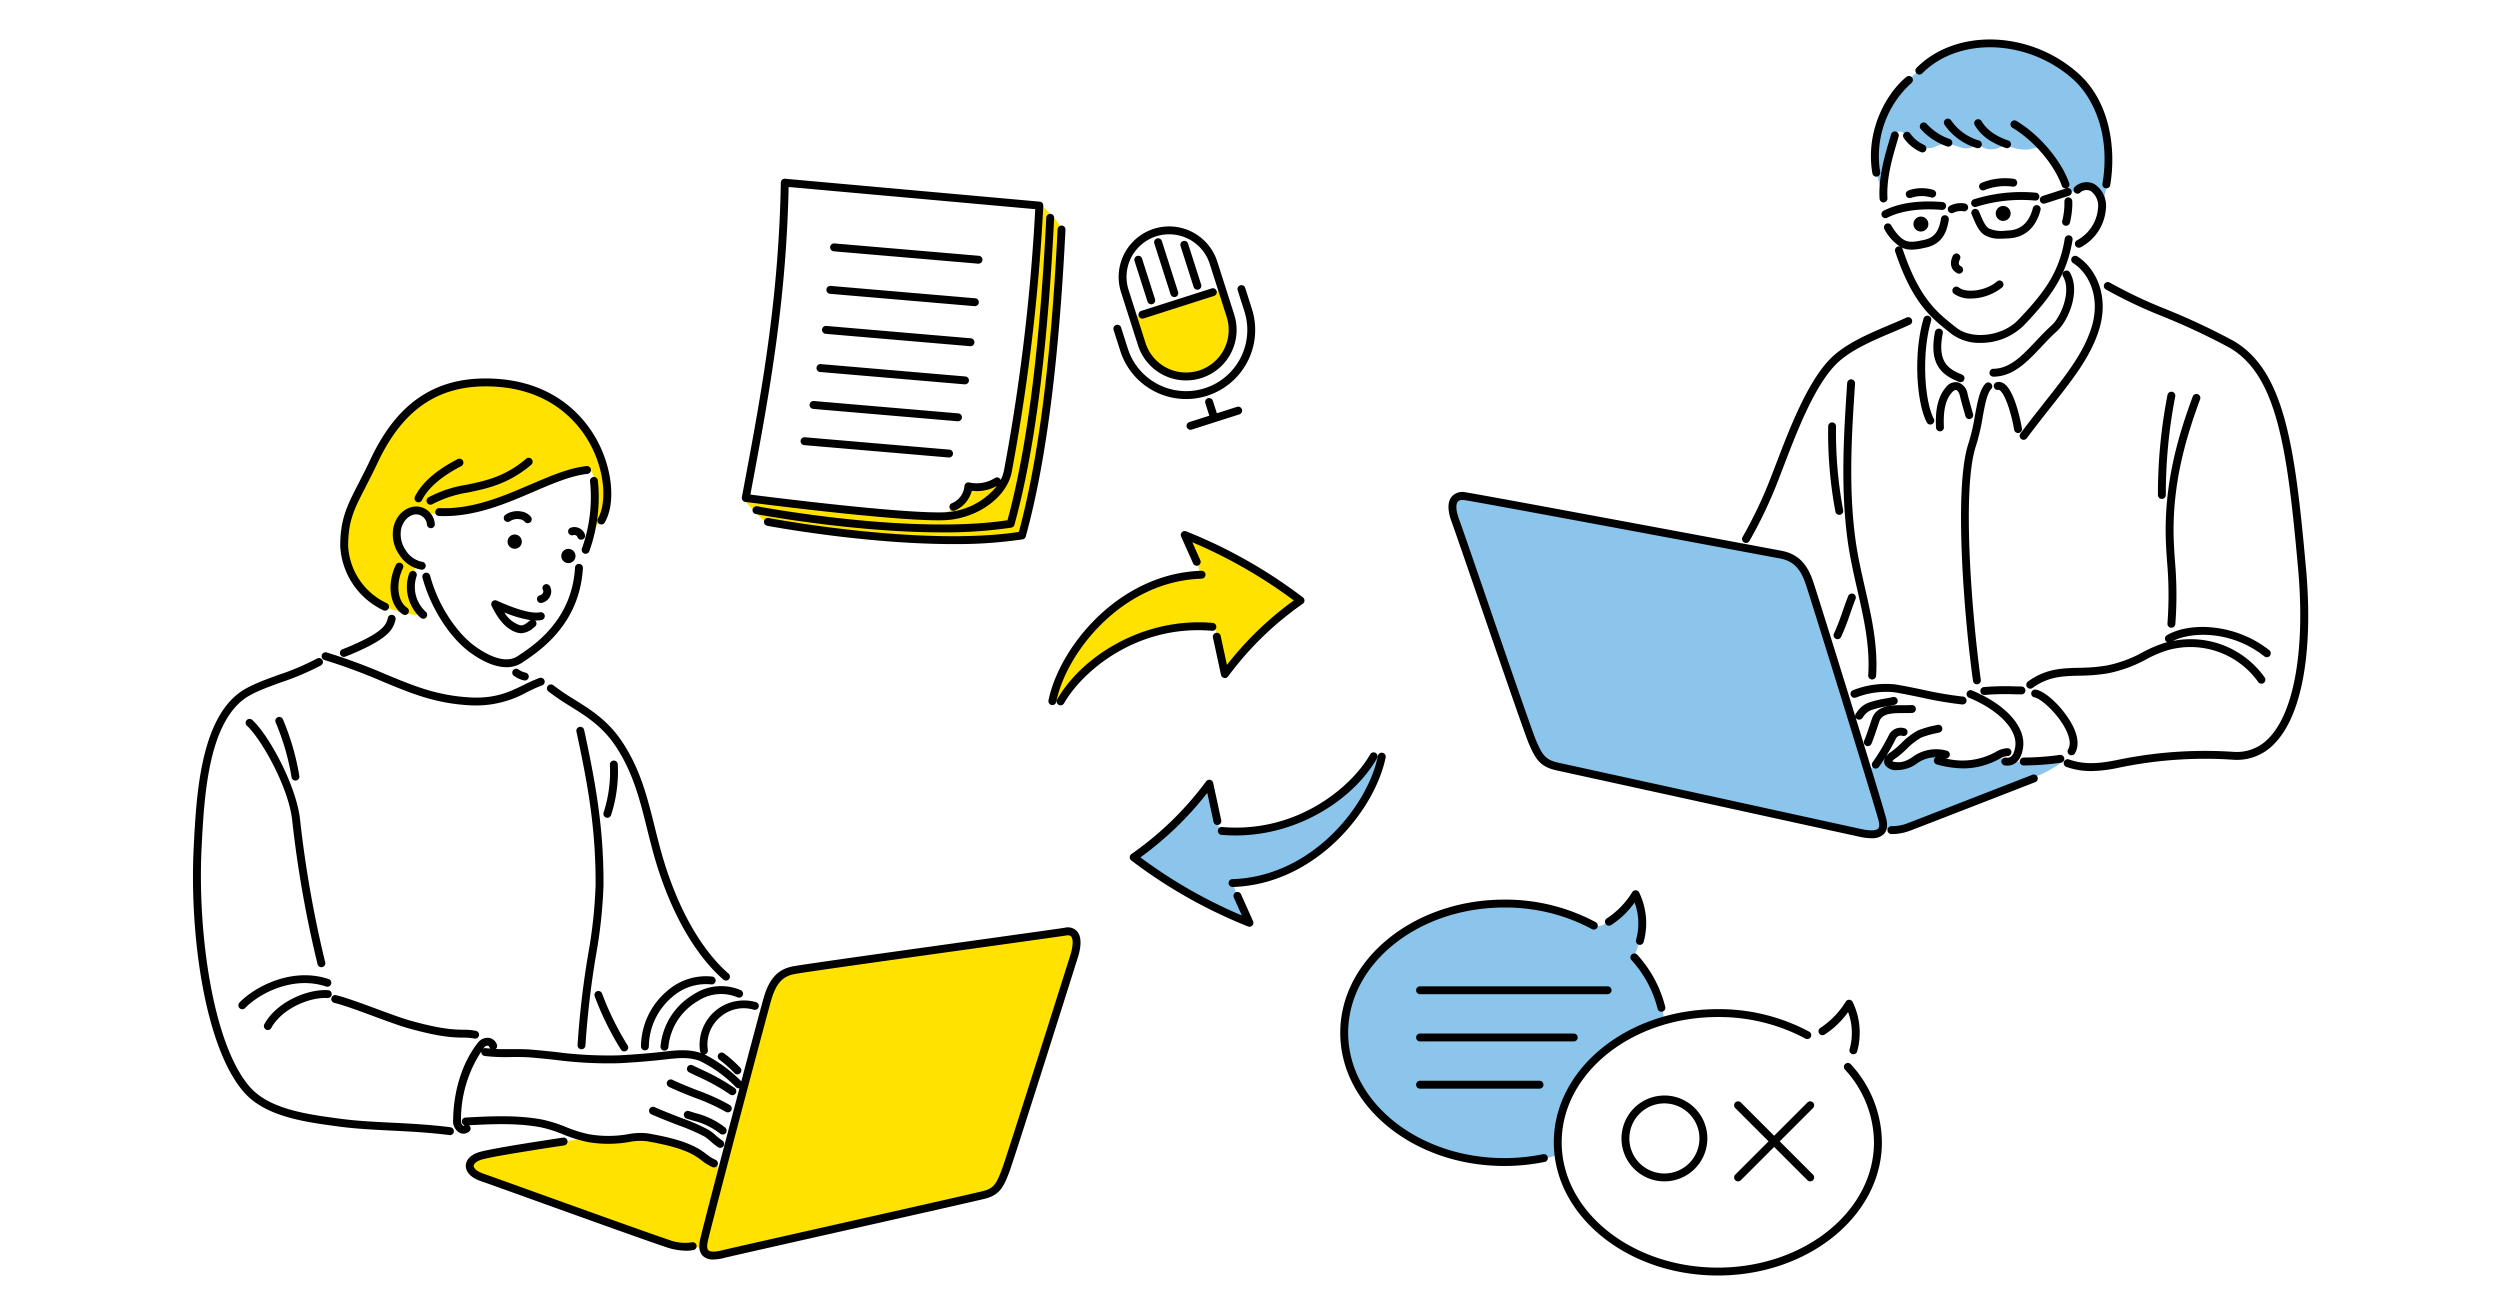
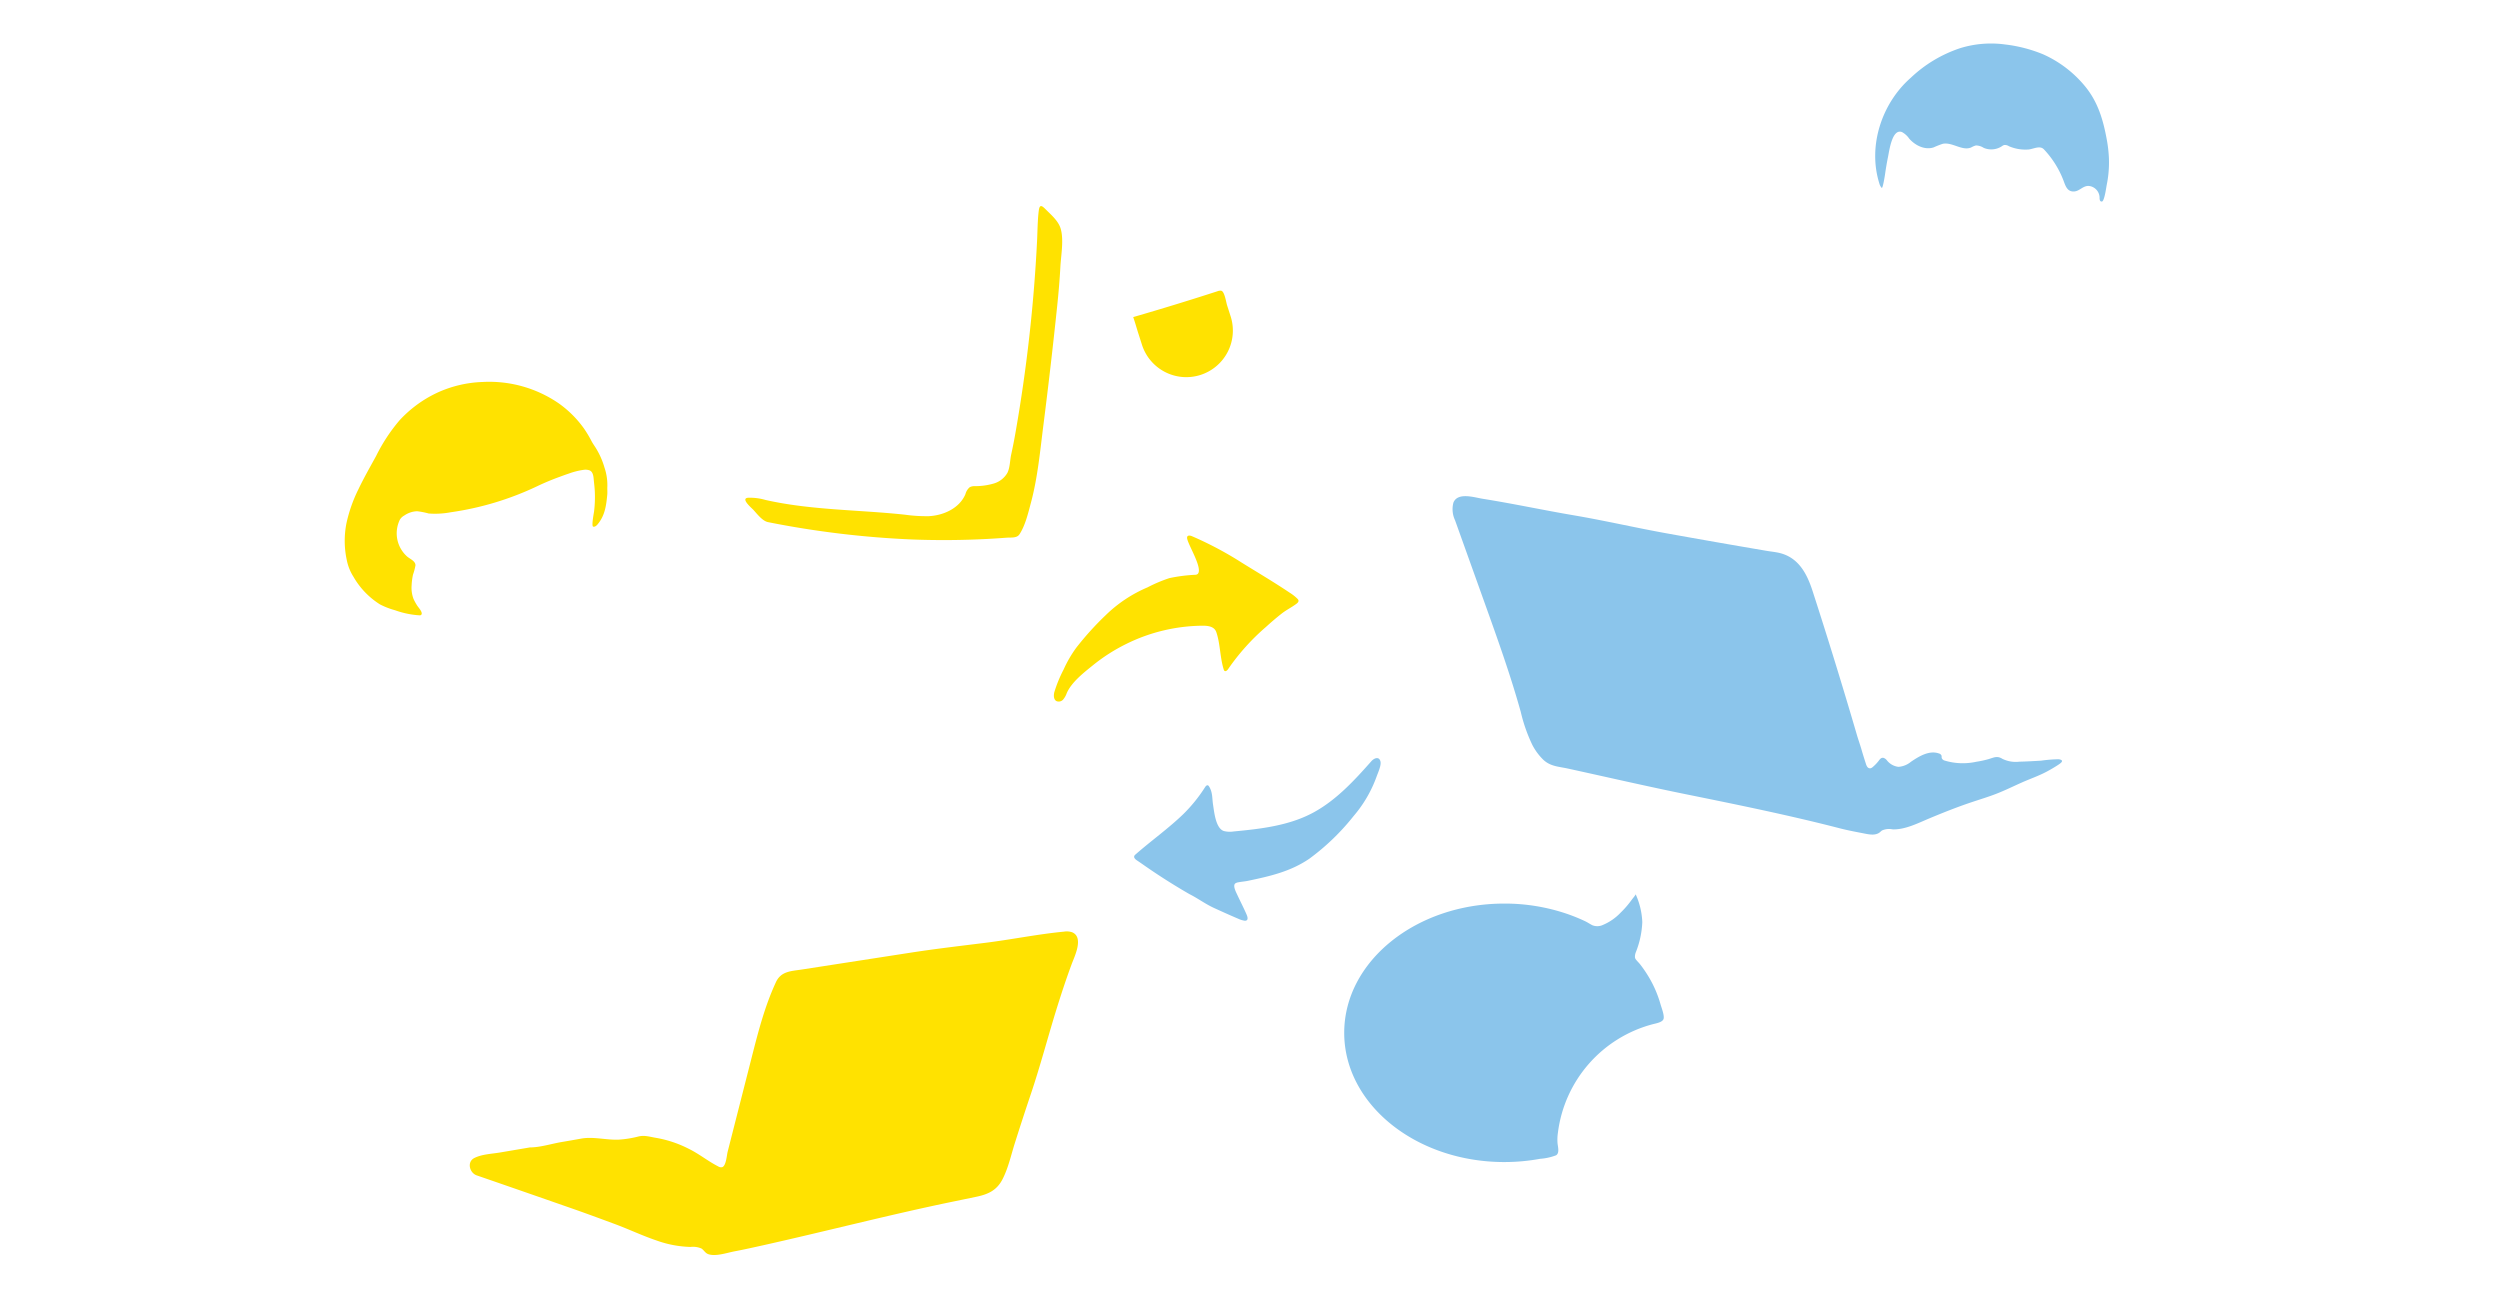
<svg xmlns="http://www.w3.org/2000/svg" width="570" height="300">
  <path fill="#fff" d="M0 0h570v300H0z" />
  <path d="M122.446 110.875a68.339 68.339 0 01-19.7 5.926 19.266 19.266 0 01-5.007.276 17.881 17.881 0 00-2.631-.516 5.479 5.479 0 00-2.943.985 2.586 2.586 0 00-.995.941 7.079 7.079 0 001.632 8.379c.62.562 1.947 1.041 1.926 2.041a13.464 13.464 0 01-.566 2.118 14.419 14.419 0 00-.308 2.376 7.21 7.21 0 00.432 3.162 11.584 11.584 0 00.919 1.637c.2.307 1.478 1.687.713 2.057a.593.593 0 01-.262.039 20.063 20.063 0 01-5.565-1.154 17.615 17.615 0 01-3.448-1.335 18.009 18.009 0 01-6.065-6.324 10.953 10.953 0 01-1.5-3.737 20.71 20.71 0 01-.1-8.379 33.249 33.249 0 012.742-7.816c1.24-2.6 2.688-5.121 4.042-7.6a39.406 39.406 0 015.323-8.106 27.6 27.6 0 017.2-5.6q.849-.456 1.726-.852a26.892 26.892 0 019.985-2.3 27.96 27.96 0 0117.437 4.9 24.319 24.319 0 015.675 5.654 26.713 26.713 0 011.777 2.958c.3.564.682 1.083 1.017 1.628a17.844 17.844 0 011.911 4.346 12.433 12.433 0 01.663 4.342c-.043.629.043 1.225-.019 1.866-.242 2.507-.527 4.778-2.225 6.788-.254.3-.623.613-1 .491-.414-.138.181-3.154.221-3.489a27.274 27.274 0 00.162-4.562c-.046-.961-.175-1.908-.26-2.861-.061-.682-.2-1.592-.909-1.9a2.791 2.791 0 00-1.444-.12 16.2 16.2 0 00-3.25.819c-.7.235-1.391.484-2.081.74a56.434 56.434 0 00-5.225 2.182zm49.373 5.428c.824.9 2.037 2.5 3.295 2.743a213.55 213.55 0 0032.968 3.96q8.546.321 17.1-.132 2.156-.116 4.309-.28c1-.076 2.34.146 2.94-.761 1.342-2.027 2.011-4.926 2.632-7.249 1.548-5.8 2.087-11.8 2.843-17.738q1.722-13.525 3.134-27.089c.31-2.968.565-5.942.727-8.922.12-2.2.613-5.062.322-7.426a7.957 7.957 0 00-.261-1.29c-.468-1.574-1.837-2.844-2.976-3.953-1.031-1-1.782-1.994-2.013-.123a30.82 30.82 0 00-.2 2.291c-.091 1.533-.114 3.069-.188 4.6a355.112 355.112 0 01-4.858 43.359 117.06 117.06 0 01-1.039 5.322c-.294 1.332-.264 2.961-.863 4.186a5.28 5.28 0 01-3.018 2.412 14.819 14.819 0 01-4.39.624 2.427 2.427 0 00-1.183.247 3.08 3.08 0 00-.983 1.588c-1.366 3.233-5.017 4.847-8.335 5.014a34.809 34.809 0 01-5.446-.335c-10.61-1.142-21.4-1.008-31.808-3.363a12.7 12.7 0 00-3.98-.5c-1.771.169.824 2.326 1.271 2.812zm88.5-37.853a10.615 10.615 0 1020.221-6.459l-.762-2.381c-.232-.73-.577-3.18-1.343-3.326a1.806 1.806 0 00-.878.13q-9.547 3.09-19.185 5.883c.435 1.237.783 2.519 1.184 3.771zm-15.853 134.116a3.788 3.788 0 00-1.874-.153c-6.018.58-11.932 1.8-17.944 2.55-5.687.71-11.381 1.37-17.046 2.248l-16.445 2.547-8.335 1.292c-2.406.373-4.733.356-5.9 2.865-2.551 5.478-4.057 11.372-5.549 17.228l-2.035 7.983-2.31 9.061-1.126 4.42c-.205.8-.334 3.144-1.213 3.5a1.174 1.174 0 01-.942-.169c-2.342-1.189-4.327-2.848-6.7-4.006a26.132 26.132 0 00-7.39-2.489c-1.426-.221-2.656-.672-4.093-.324a23.854 23.854 0 01-4.442.716c-2.857.14-5.814-.744-8.639-.228-1.48.27-2.963.526-4.448.778-2.294.389-4.895 1.226-7.219 1.226l-6.767 1.149c-1.911.325-4.136.386-5.879 1.253-1.79.891-1.108 3.407.519 3.972q10.694 3.691 21.374 7.423c3.39 1.177 6.751 2.425 10.1 3.664 3.176 1.177 6.239 2.64 9.447 3.731a24.794 24.794 0 007.81 1.5 4.878 4.878 0 012.505.357c.613.4.835 1.041 1.6 1.3 1.68.567 4.209-.324 5.9-.645 2.184-.413 4.355-.9 6.525-1.382 14.512-3.237 28.864-6.982 43.43-9.987q2.624-.541 5.247-1.088c2.715-.569 4.668-1.483 5.963-4.023 1.315-2.577 1.92-5.434 2.785-8.175q1.779-5.635 3.665-11.237c2.141-6.354 3.831-12.833 5.817-19.246 1.078-3.479 2.22-6.938 3.484-10.354.643-1.751 2.829-6.089.126-7.257zm51.36-76.036a9.773 9.773 0 00-1.743-1.374l-.339-.227c-3.481-2.32-7.091-4.455-10.651-6.662a80.017 80.017 0 00-11.327-6.014c-.365-.154-.892-.253-1.066.1a.753.753 0 00-.023.456c.256 1.515 3.67 6.882 2.386 8.068a.9.9 0 01-.544.175 36.588 36.588 0 00-5.884.755 32.757 32.757 0 00-5 2.113 30.9 30.9 0 00-9.574 6.378 67.94 67.94 0 00-6.705 7.428 27.625 27.625 0 00-2.864 4.951 30.014 30.014 0 00-2.118 5.176c-.161.716-.154 1.631.485 1.993a1.332 1.332 0 001.53-.34 4.558 4.558 0 00.825-1.456c1.084-2.512 3.9-4.695 5.991-6.385a40.562 40.562 0 017.59-4.85 39.888 39.888 0 0117.406-4.153c1.288-.005 2.687.188 3.128 1.491.91 2.688.811 5.705 1.675 8.473a.625.625 0 00.182.327c.276.215.641-.117.831-.41a50.406 50.406 0 018.64-9.617q1.688-1.542 3.48-2.964c1.1-.876 2.319-1.456 3.43-2.283.263-.195.553-.468.486-.789a.823.823 0 00-.226-.36z" fill="#ffe200" />
  <path d="M480.333 42.156c-.117.587-.5 3.539-1.048 3.784a.4.4 0 01-.485-.23 1.481 1.481 0 01-.094-.582 2.73 2.73 0 00-2.5-2.738c-1.323-.029-2.055 1.193-3.319 1.267-1.562.093-1.961-1.3-2.4-2.466a21.555 21.555 0 00-4.464-7.127c-.991-1.049-2.6.054-3.777.035a9.468 9.468 0 01-4.2-.758 1.691 1.691 0 00-1.1-.276 1.818 1.818 0 00-.549.295 4.393 4.393 0 01-4.122.347 3.358 3.358 0 00-1.77-.547 4.75 4.75 0 00-1.081.461c-2.045.873-4.306-1.283-6.482-.831a19.908 19.908 0 00-2.077.817c-1.985.648-4.191-.423-5.565-2a4.748 4.748 0 00-1.626-1.483c-2.265-.913-2.917 4.25-3.2 5.621s-.505 2.732-.7 4.108c-.024.169-.5 3.212-.744 2.983a2.352 2.352 0 01-.545-1.03c-2.668-8.518.556-18.271 7.172-24.073a30.134 30.134 0 0111.322-6.77 23.786 23.786 0 0110.183-.824 32.743 32.743 0 018.638 2.231 26.13 26.13 0 019.691 7.428c2.875 3.554 4.043 7.587 4.855 12.026a30.146 30.146 0 01.487 4.254 25.488 25.488 0 01-.5 6.078zm-10.726 130.992a1.821 1.821 0 00-.279-.04 32.039 32.039 0 00-3.972.324c-1.645.093-3.291.195-4.94.231a6.9 6.9 0 01-3.871-.649c-1.182-.74-1.863-.321-3.139.06a21.7 21.7 0 01-2.8.606 14.345 14.345 0 01-7.194-.261 1.007 1.007 0 01-.691-.561c-.056-.193 0-.407-.063-.6a.877.877 0 00-.591-.472c-2.173-.76-4.462.6-6.37 1.9a5 5 0 01-2.86 1.154 3.923 3.923 0 01-2.6-1.453 1.7 1.7 0 00-.749-.58c-.643-.171-.936.405-1.27.817a9.09 9.09 0 01-1.234 1.257 1.089 1.089 0 01-.575.3.784.784 0 01-.659-.331 2.26 2.26 0 01-.322-.7 107.328 107.328 0 01-1.05-3.4c-.313-1.068-.688-2.1-1-3.172q-4.824-16.49-10.114-32.836c-1.254-3.874-3.136-7.542-7.406-8.634-.978-.25-2.014-.338-3.014-.508q-11.4-1.935-22.771-3.983c-7.137-1.284-14.146-2.916-21.263-4.128-6.976-1.186-13.8-2.66-20.784-3.772-1.852-.295-5.7-1.568-6.654.9a5.916 5.916 0 00.38 4.008l6.758 18.866c2.938 8.205 5.881 16.417 8.221 24.812a36.531 36.531 0 002.656 7.568 13.294 13.294 0 002.433 3.3c1.635 1.583 3.534 1.6 5.627 2.055 8.98 1.962 17.931 4.033 26.944 5.863 11.747 2.386 23.5 4.773 35.106 7.772 1.915.495 3.86.844 5.8 1.226 1.106.218 2.372.4 3.263-.291.18-.14.337-.311.524-.441a3.864 3.864 0 012.394-.263c2.87.122 5.88-1.444 8.458-2.519 3.186-1.329 6.4-2.606 9.672-3.7 1.867-.624 3.754-1.19 5.588-1.906 1.97-.768 3.866-1.706 5.8-2.566 1.879-.837 3.818-1.49 5.636-2.461q1.32-.7 2.579-1.518c.443-.305 1.607-.997.396-1.274zm-93.681 49.617a28.327 28.327 0 00-1.93-2.838c-.325-.421-.756-.81-1.058-1.229a.941.941 0 01-.169-.436 2.71 2.71 0 01.2-1.151 20.675 20.675 0 001.474-6.872 16.964 16.964 0 00-1.519-6.36c.055.132-.7 1.009-.8 1.15q-.409.567-.85 1.114a20.37 20.37 0 01-1.739 1.907 11.962 11.962 0 01-4.31 2.934 3.033 3.033 0 01-2.148-.022c-.566-.281-1.1-.657-1.689-.935a40.5 40.5 0 00-3.979-1.623 44.011 44.011 0 00-14.423-2.389c-20.161 0-36.505 13.193-36.505 29.467s16.344 29.465 36.505 29.465a45 45 0 008.159-.739 12.769 12.769 0 003.63-.795c.838-.5.433-1.9.347-2.721a10.726 10.726 0 01.087-2.461 29.357 29.357 0 0121.6-24.706c.7-.187 2.246-.429 2.479-1.206.241-.8-.473-2.569-.695-3.363a25.814 25.814 0 00-2.667-6.191zm-62.051-45.735c.3-.852 1.118-2.562.862-3.455-.348-1.218-1.485-.672-2.067-.016-3.9 4.4-7.971 8.852-13.221 11.7-5.511 2.987-11.989 3.733-18.17 4.312a5.539 5.539 0 01-2.248-.1c-1.848-.607-2.182-4.289-2.445-5.93-.238-1.49-.069-2.874-.919-4.227a.575.575 0 00-.249-.249c-.255-.1-.5.16-.647.388a34.927 34.927 0 01-4.91 6.1c-3.444 3.343-7.377 6.112-10.975 9.277a.811.811 0 00-.284.371c-.122.462.4.825.727 1.041.45.3.874.591 1.316.9l.572.4q1.423.987 2.872 1.94 3.477 2.287 7.086 4.367c1.917.958 3.638 2.262 5.593 3.155 1.842.842 3.686 1.681 5.551 2.469a5.28 5.28 0 001.407.442.722.722 0 00.525-.089c.455-.34 0-1.241-.165-1.62-.631-1.424-1.344-2.8-2-4.216-.263-.566-1.086-2.1-.421-2.583a1.769 1.769 0 01.71-.247c.733-.142 1.458-.188 2.182-.338 5-1.046 9.708-2.114 13.994-5.05a52.345 52.345 0 0010.043-9.68 28.846 28.846 0 005.281-9.062z" fill="#8bc5eb" />
-   <path d="M480.132 47.733a10.806 10.806 0 01-5.765 8.663.9.9 0 01-.775-1.625 9.121 9.121 0 004.751-7.235 4.154 4.154 0 00-1.675-3.99 2.128 2.128 0 00-2.471.443.9.9 0 01-1.127-1.4 3.918 3.918 0 014.465-.616 5.938 5.938 0 012.597 5.76zm-47.464 8.493a.9.9 0 00-.567 1.14c3.94 11.751 8.177 15.089 12.663 18.622l.194.153a10.646 10.646 0 006.595 2.037 13.915 13.915 0 009.837-3.941c6.228-6.488 9.85-11.523 11.154-19.541a.9.9 0 00-1.777-.289c-1.235 7.6-4.564 12.217-10.676 18.583-3.528 3.673-10.471 4.533-14.02 1.737l-.193-.153c-4.269-3.362-8.3-6.539-12.07-17.78a.867.867 0 00-.238-.355 5.374 5.374 0 002.316.485 13.776 13.776 0 002.932-.42l.3-.063c3.857-.831 4.807-3.8 5.2-6.3a.9.9 0 10-1.777-.282c-.468 2.941-1.57 4.337-3.805 4.819l-.3.065c-1.422.31-2.893.631-4.1.062-1.444-.677-2.676-2.633-3.139-3.442a.9.9 0 00-1.562.892 11.083 11.083 0 003.573 3.975.883.883 0 00-.54-.004zm-2.8-6.478a.9.9 0 00.406-.1c3.113-1.581 7.422-2.2 12.462-1.788a.9.9 0 10.147-1.794c-5.45-.442-9.965.221-13.423 1.977a.9.9 0 00.408 1.7zm17.788-1.579a.9.9 0 10.313-1.772 5.381 5.381 0 00-3.417.531.9.9 0 10.9 1.56 3.628 3.628 0 012.206-.319zm1.8-1.613a.9.9 0 00.861.639.867.867 0 00.261-.039 34.656 34.656 0 0113.42-1.429.9.9 0 10.162-1.793 36.4 36.4 0 00-14.1 1.5.9.9 0 00-.603 1.122zm8.516 7.793c3.655-.164 6.233-2.449 7.259-6.433a.9.9 0 10-1.742-.45c-.837 3.245-2.72 4.955-5.6 5.085l-.482.024a7.079 7.079 0 01-3.98-.514c-.791-.48-1.465-2.077-1.911-3.133-.121-.284-.232-.549-.337-.779a.9.9 0 10-1.637.75c.1.215.2.463.315.729.6 1.421 1.347 3.19 2.636 3.972a6.679 6.679 0 003.552.822c.495 0 .984-.025 1.456-.05zm13.2-11.424l-5.449 1.756a.9.9 0 10.552 1.713l5.449-1.756a.9.9 0 10-.552-1.713zm-31.874-14.683a.9.9 0 00-1.375 1.163 14.234 14.234 0 006.076 4 .891.891 0 00.228.03.9.9 0 00.227-1.771 12.523 12.523 0 01-5.152-3.422zm5.564-.773a.9.9 0 10-1.486 1.014 13.662 13.662 0 007.306 5.271.914.914 0 00.279.044.9.9 0 00.278-1.756 11.764 11.764 0 01-6.373-4.573zm12.991 4.549c-2.929-1.007-4.914-2.448-6.065-4.406a.9.9 0 00-1.551.913c1.378 2.344 3.678 4.043 7.032 5.195a.9.9 0 10.584-1.7zm1.891-4.443a.9.9 0 00-.922 1.547c4.9 2.919 9.533 8.36 11.265 13.232a.9.9 0 00.847.6.883.883 0 00.3-.053.9.9 0 00.546-1.149c-1.852-5.233-6.803-11.062-12.032-14.177zm-25.439 2.622a.9.9 0 00-.26 1.245 9.4 9.4 0 003.894 3.231.888.888 0 00.374.082.9.9 0 00.376-1.718 7.678 7.678 0 01-3.138-2.58.9.9 0 00-1.242-.257zm-1.405.892a.9.9 0 00-1.728-.5l-.319 1.081c-1.157 3.915-2.6 8.787-2.309 13.635a.9.9 0 00.9.847h.055a.9.9 0 00.845-.952c-.269-4.534 1.122-9.238 2.239-13.019zm-5.109 9.189a.882.882 0 00.151-.012.9.9 0 00.738-1.038 22.406 22.406 0 017.119-20.291.9.9 0 00-1.119-1.411c-4.079 3.238-9.514 11.77-7.776 22a.9.9 0 00.891.752zm10.474-23.545c8.365-8.437 24.106-7.83 34.376 1.33 4.5 4.016 8.633 12.388 6.717 23.841a.9.9 0 00.74 1.036.957.957 0 00.149.012.9.9 0 00.887-.751c1.336-7.983.12-18.869-7.3-25.482C462.873 6.945 446 6.371 436.981 15.466a.9.9 0 001.279 1.267zm-3.115 26.673a.9.9 0 10.567 1.708 7.5 7.5 0 014.527-.107.901.901 0 00.6-1.7 9.186 9.186 0 00-5.69.099zm16.994 0a.876.876 0 00.417-.1 12.628 12.628 0 016.365-.747.9.9 0 00.209-1.788 14.211 14.211 0 00-7.41.942.9.9 0 00.419 1.7zm-5.908 18.875a.9.9 0 10.84-1.591c-.252-.133-.775-.41-.2-1.61a.9.9 0 00-1.625-.776c-.823 1.727-.454 3.213.989 3.974zm3.09 5.788a11.6 11.6 0 007.157-2.538.9.9 0 10-1.183-1.357c-2.388 2.083-6.865 2.784-8.708 1.363a.9.9 0 00-1.1 1.427 6.255 6.255 0 003.838 1.102zm-13.06-16.993a1.7 1.7 0 101.705-1.689 1.7 1.7 0 00-1.701 1.686zm18.763-2.529a1.7 1.7 0 101.8-1.579 1.7 1.7 0 00-1.796 1.576zm15.658-2.614a16.469 16.469 0 01-.5 4.426.9.9 0 00.655 1.091.864.864 0 00.219.028.9.9 0 00.872-.682 18.321 18.321 0 00.552-4.931.932.932 0 00-.932-.865.9.9 0 00-.862.93zm55.073 83.548c-2.51-27.939-4.9-45.378-16.905-51.969a153.871 153.871 0 00-15.011-7.014 106.471 106.471 0 01-12.809-6.065.9.9 0 00-.914 1.551 107.8 107.8 0 0013.023 6.173 152.026 152.026 0 0114.844 6.934c11.221 6.159 13.522 23.207 15.979 50.551 1.643 18.289-.864 32.746-6.7 38.673a10.032 10.032 0 01-8.21 3.094 97.817 97.817 0 00-26.528 1.906c-3.394.661-7.022 1.192-10.8-.161a.9.9 0 10-.607 1.695 16.521 16.521 0 005.658.952 31.74 31.74 0 006.091-.719 96 96 0 0126.049-1.878 11.733 11.733 0 009.626-3.625c6.303-6.396 8.932-21.011 7.218-40.101zm-24.666-39.6a.9.9 0 00-1.157.533c-3.307 8.967-6.621 19.915-6.114 33.119.052 1.339.147 2.764.247 4.269a87.136 87.136 0 01.11 14.342.9.9 0 00.812.98.823.823 0 00.085 0 .9.9 0 00.9-.816 88.686 88.686 0 00-.107-14.63c-.1-1.487-.193-2.9-.244-4.219-.5-12.889 2.758-23.624 6-32.426a.9.9 0 00-.528-1.152zm-5.837-.548a.9.9 0 00-1.065.7 118.338 118.338 0 00-2.186 22.811.9.9 0 00.885.914h.014a.9.9 0 00.9-.885 116.692 116.692 0 012.149-22.473.9.9 0 00-.693-1.067zm-14.961 62.412a39.883 39.883 0 01-6.29.512c-3.9.1-7.574.195-11.64 3.134a.9.9 0 101.055 1.459c3.613-2.613 6.866-2.7 10.632-2.793a41.34 41.34 0 006.562-.541 30.43 30.43 0 008.758-3.205 26.956 26.956 0 014.851-2.06 18.969 18.969 0 0120.65 7.25.9.9 0 001.463-1.05 20.649 20.649 0 00-20.885-8.319c4.221-2.117 13.312-2.435 20.823 3.525a.9.9 0 101.119-1.41c-7.663-6.079-18.08-6.508-23.339-3.417a.9.9 0 00-.321 1.232.887.887 0 00.423.354c-.137.035-.28.063-.415.1a28.26 28.26 0 00-5.178 2.186 28.5 28.5 0 01-8.264 3.043zm-23.21 22.775a4.2 4.2 0 00.569.04c1.3 0 3.054-.653 3.589-3.967.766-4.754-3.8-9.923-11.62-13.169a.9.9 0 00-.69 1.663c6.918 2.87 11.152 7.379 10.533 11.22-.43 2.667-1.622 2.5-2.133 2.429a.9.9 0 00-.248 1.784zm14.756-2.443a.888.888 0 00.464.13.9.9 0 00.771-.435c.887-1.47.8-3.471-.247-5.786-1.758-3.882-6.115-8.3-8.635-8.75a.9.9 0 10-.318 1.771c1.565.282 5.631 4.007 7.313 7.722.553 1.221 1.062 2.926.346 4.113a.9.9 0 00.31 1.235zm-74.2-48.4a.9.9 0 001.228-.335 101.386 101.386 0 006.893-14.691c.33-.841.679-1.753 1.049-2.718 2.88-7.512 6.824-17.8 11.75-22.832 3.132-3.2 8.389-5.425 13.027-7.388 1.364-.578 2.653-1.124 3.846-1.675a.9.9 0 10-.754-1.634 128.018 128.018 0 01-3.8 1.651c-4.792 2.03-10.225 4.33-13.61 7.787-5.187 5.3-9.208 15.787-12.144 23.447-.369.961-.717 1.869-1.044 2.7a99.787 99.787 0 01-6.781 14.455.9.9 0 00.348 1.232zm24.471-37.188a.917.917 0 00-.958.839c-.737 11.121-1.574 23.726.127 36.083.51 3.707 1.349 7.391 2.16 10.953 1.516 6.653 2.947 12.938 2.51 19.6a.9.9 0 00.84.957h.059a.9.9 0 00.9-.841c.454-6.921-1.074-13.628-2.552-20.115-.8-3.524-1.633-7.169-2.132-10.8-1.676-12.176-.845-24.684-.113-35.719a.9.9 0 00-.833-.958zm-4.374 9.819a.911.911 0 00-.917.883 97.507 97.507 0 001.648 19.456.9.9 0 00.885.74 1 1 0 00.161-.014.9.9 0 00.726-1.046 95.754 95.754 0 01-1.621-19.1.9.9 0 00-.874-.92zm.826 49.347a.9.9 0 001.2-.422 51.351 51.351 0 002.032-5.2c.4-1.14.811-2.318 1.272-3.485a.9.9 0 00-1.674-.661c-.473 1.2-.892 2.394-1.3 3.551a49.535 49.535 0 01-1.955 5.019.9.9 0 00.433 1.197zm43.224 11.765a.9.9 0 00-.895-.906c-.466 0-.989-.012-1.552-.022a58.791 58.791 0 00-7.016.159.9.9 0 00.1 1.795h.1a57.381 57.381 0 016.79-.149c.572.01 1.1.019 1.574.022h.005a.9.9 0 00.902-.9zm-38.65 1.633a18.874 18.874 0 018.667-1.229c2.274.382 4.319.808 6.3 1.22a85.979 85.979 0 009.238 1.572h.09a.901.901 0 00.089-1.8 84.523 84.523 0 01-9.05-1.544c-1.995-.415-4.058-.845-6.367-1.232a20.478 20.478 0 00-9.6 1.318.9.9 0 10.632 1.686zm.75 5.034a.9.9 0 00.718-.356l.18-.241a3.924 3.924 0 011.781-1.563 22.587 22.587 0 013.859-.934c.6-.107 1.142-.2 1.573-.31a.9.9 0 10-.432-1.748c-.4.1-.9.187-1.458.286a24.037 24.037 0 00-4.175 1.021 5.608 5.608 0 00-2.595 2.178l-.166.223a.9.9 0 00.715 1.444zm1.612 5.959a.9.9 0 001.185-.465c.422-.967.867-2.3 1.384-3.837l.411-1.22c.616-1.815 2.628-1.956 5.574-1.938.661 0 1.306 0 1.894-.035a.902.902 0 10-.111-1.8c-.554.034-1.159.032-1.778.03-2.78 0-6.206-.015-7.284 3.16l-.413 1.227c-.5 1.5-.936 2.794-1.327 3.689a.9.9 0 00.473 1.188zm2.173 5.187a.9.9 0 00.715-.354 48.5 48.5 0 003.886-6.486 1.232 1.232 0 011.532-.6.9.9 0 00.428-1.749 3.018 3.018 0 00-3.579 1.568 47.018 47.018 0 01-3.7 6.178.9.9 0 00.714 1.447zm41.923-3.107a61.893 61.893 0 01-7.89.593l-.318.011a.9.9 0 00.031 1.8h.032l.315-.01a62.971 62.971 0 008.166-.623.9.9 0 00-.336-1.769zm-28.641 1.073a.9.9 0 00.637 1.1 23.458 23.458 0 006.061.894 16.273 16.273 0 004.821-.737 16.987 16.987 0 003.367-1.41 4.023 4.023 0 011.877-.662.9.9 0 00.885-.914.889.889 0 00-.913-.886 5.61 5.61 0 00-2.688.87 15.7 15.7 0 01-11.42 1.465.893.893 0 00.28-1.761 9.074 9.074 0 00-7.869 1.481 6.853 6.853 0 01-1.188.679 4.552 4.552 0 01-3.379.263 2.3 2.3 0 01.709-.632 20.877 20.877 0 002.566-2.161 14.948 14.948 0 013.331-2.611 20.611 20.611 0 013.521-1.02l.6-.138a.9.9 0 00-.41-1.753l-.593.136a21.643 21.643 0 00-3.865 1.137 15.951 15.951 0 00-3.814 2.932 19.89 19.89 0 01-2.325 1.972c-1.944 1.273-1.617 2.464-1.386 2.917a2.939 2.939 0 002.764 1.222 8.321 8.321 0 002.919-.582 8.2 8.2 0 001.529-.853 7.214 7.214 0 014.376-1.477.885.885 0 00-.385.53zm-10.907 13.434c.4 1.559.222 2.749-.537 3.539a3.773 3.773 0 01-2.813.95 14.061 14.061 0 01-2.888-.375c-2.911-.632-65.215-14.286-68.959-15.108-3.794-.834-4.786-2.706-6.212-5.942-.858-1.945-6.376-18-11.243-32.161-3.056-8.894-5.7-16.575-6.433-18.574-.944-2.562-.942-4.536.006-5.708a3.262 3.262 0 013.225-1c2 .286 24.989 4.536 68.323 12.631l3.556.665c3.678.685 5.857 2.755 7.287 6.924 1.264 3.656 15.658 50.135 16.696 54.158zm-1.743.451c-1.036-4.011-15.4-50.376-16.648-54.03-1.223-3.565-2.881-5.174-5.914-5.739l-3.557-.664c-43.308-8.091-66.269-12.336-68.246-12.619a3.661 3.661 0 00-.51-.039 1.291 1.291 0 00-1.061.393c-.505.624-.4 2.1.283 3.953.743 2.018 3.386 9.708 6.446 18.612 4.617 13.429 10.361 30.144 11.188 32.02 1.327 3.01 1.983 4.257 4.952 4.91 3.743.822 66.043 14.475 68.953 15.107 2.709.587 3.684.289 4.023-.064.378-.385.262-1.213.099-1.841zm35.083-10.432c-.265.1-26.544 10.33-28.415 11.022a9.668 9.668 0 01-3.713.692.883.883 0 00-.922.878.9.9 0 00.877.922h.254a11.666 11.666 0 004.129-.807c1.885-.7 27.36-10.61 28.443-11.032a.9.9 0 00-.653-1.678zm2.095-97.631c1.124-1.19 2.286-2.421 3.525-3.539 2.474-2.236 5.464-9.009 2.922-13.367a.9.9 0 00-1.554.908c1.974 3.385-.491 9.239-2.575 11.123-1.291 1.166-2.479 2.423-3.626 3.638-3.172 3.358-5.911 6.257-9.689 6.3a.9.9 0 00.011 1.8h.011c4.549-.053 7.674-3.361 10.983-6.864zm8.149-20.55a.9.9 0 10-.957 1.524c3.54 2.222 6.354 7.777 4.169 14.721-1.822 5.784-5.728 10.736-10.673 17-1.751 2.22-3.562 4.515-5.508 7.121a.9.9 0 001.443 1.078c1.931-2.588 3.735-4.873 5.478-7.084 5.059-6.414 9.056-11.48 10.976-17.58 2.479-7.851-.813-14.204-4.921-16.781zm-18.366 28.661a.9.9 0 10.409 1.753c.021 0 .085-.023.239.079 1.255.835 2.671 5.243 3.314 9.023a.9.9 0 00.887.748.846.846 0 00.152-.012.9.9 0 00.737-1.039c-.149-.865-1.516-8.505-4.094-10.219a2.057 2.057 0 00-1.636-.334zm-3.234 8.053c.5-2.7 1.014-5.5 1.945-6.46a.9.9 0 00-1.293-1.253c-1.309 1.351-1.825 4.148-2.423 7.387a45.205 45.205 0 01-1.426 6.156c-3.524 10.4-.843 41.027 1.007 54.233a.9.9 0 00.89.775.738.738 0 00.126-.009.9.9 0 00.767-1.016c-1.831-13.067-4.506-43.315-1.085-53.405a46.56 46.56 0 001.499-6.409zm-6.021-6.255c.259.062.636.445.847 1.321.247 1.03.66 2.541 1.263 4.62a.9.9 0 101.728-.5c-.593-2.052-1-3.537-1.241-4.54a3.258 3.258 0 00-2.178-2.651 2.77 2.77 0 00-2.805 1.177c-2.209 2.588-2.345 6.239-2.216 9.131a.9.9 0 00.9.86h.041a.9.9 0 00.86-.939c-.172-3.857.362-6.214 1.786-7.883.379-.44.755-.659 1.023-.597zm-3.765-13.992a.9.9 0 00-1.059.708c-1.56 7.856 2 10.015 5.459 11.422a.9.9 0 10.678-1.667c-3.158-1.286-5.667-2.88-4.371-9.4a.9.9 0 00-.699-1.064zm-2.132 21.863a.9.9 0 00.793-1.324c-2.108-3.95-2.85-14.79-.609-22.328a.9.9 0 10-1.725-.513c-2.4 8.063-1.567 19.355.746 23.689a.9.9 0 00.803.475zm-194.54 115.545c.985 1.132 1.047 3.186.181 5.942-1.758 5.592-14.409 45.675-15.629 48.917-1.207 3.209-2.117 5.219-5.474 6.084-1.644.424-17.463 3.991-32.76 7.441-13.088 2.951-25.452 5.739-26.671 6.049a10.792 10.792 0 01-2.577.392 3.3 3.3 0 01-2.379-.812c-.8-.776-1.019-2.025-.647-3.713.534-2.422 5.1-19.861 8.983-34.541a.985.985 0 01-.166.029.9.9 0 01-.673-.3 29.911 29.911 0 00-8.145-5.909c-2.493-.991-5.1-.694-7.873-.379l-.722.081c-3.076.339-6.315.6-9.9.789a93.374 93.374 0 01-14.592-.773 240.022 240.022 0 00-5.477-.536c-1.572-.13-3.125-.118-4.623-.1a42.206 42.206 0 01-5.906-.237.9.9 0 01-.775-1.009c0-.02.015-.035.018-.054a28.265 28.265 0 00-4.661 15.751 1.344 1.344 0 00.477 1.205c.04.02.1.052.255-.067a.656.656 0 01.087-.044.893.893 0 01.212-1.749c5.471-.3 11.671-.637 17.474.454a31.464 31.464 0 015.44 1.711 29.553 29.553 0 005.161 1.626 25.894 25.894 0 008.988 0 14.458 14.458 0 014.534-.177c4.084.726 8.293 1.644 11.42 3.432a17.17 17.17 0 011.861 1.264 9.949 9.949 0 002.123 1.328.9.9 0 01-.352 1.729.888.888 0 01-.351-.072 11.585 11.585 0 01-2.5-1.545 16.153 16.153 0 00-1.674-1.142c-2.89-1.651-6.918-2.524-10.842-3.222a13.008 13.008 0 00-3.972.188 27.463 27.463 0 01-9.562-.015 31.134 31.134 0 01-5.478-1.716 29.863 29.863 0 00-5.129-1.622c-5.364-1.008-11.175-.743-16.382-.461a.868.868 0 01.206.171.9.9 0 01-.14 1.265 2.1 2.1 0 01-1.311.481 1.966 1.966 0 01-.86-.2 3.048 3.048 0 01-1.486-2.847c.09-6.815 2.139-13.247 5.619-17.647a2.758 2.758 0 012.614-1.144 2.271 2.271 0 011.76 1.566.9.9 0 01-.259.961c1.115.047 2.226.045 3.374.037 1.54-.013 3.134-.025 4.786.11 1.824.15 3.667.344 5.519.54a91.964 91.964 0 0014.307.765c3.554-.19 6.76-.445 9.8-.78l.715-.081c2.716-.309 5.518-.613 8.285.342a.877.877 0 01-.216-.447 10.1 10.1 0 0112.774-11.162.9.9 0 11-.549 1.715 8.088 8.088 0 00-7.588 1.654 8.173 8.173 0 00-2.855 7.54.9.9 0 01-.747 1.011 32.11 32.11 0 018.372 6.129c2.531-9.561 4.69-17.637 5.114-19.089 1.246-4.253 3.164-6.371 6.413-7.08 1.831-.4 24.032-3.495 41.871-5.982 10.338-1.442 19.266-2.687 20.368-2.871a2.835 2.835 0 012.792.826zM111.766 239.08a.883.883 0 01-.176-.307.48.48 0 00-.363-.364 1.025 1.025 0 00-.892.488c-.053.067-.1.145-.151.213a.88.88 0 01.573-.131c.34.045.674.072 1.009.101zm132.452-25.553c-.08-.092-.322-.375-1.138-.238-1.127.189-9.64 1.376-20.416 2.879-16.87 2.352-39.974 5.573-41.736 5.958-2.585.564-4.007 2.2-5.07 5.827-1.087 3.718-13.577 50.981-14.481 55.081-.222 1.007-.172 1.729.141 2.032.3.288 1.1.516 3.26-.032 1.244-.316 13.618-3.106 26.719-6.06 14.572-3.286 31.089-7.011 32.707-7.428 2.418-.623 3.016-1.726 4.237-4.975 1.188-3.154 13.924-43.5 15.6-48.823.751-2.397.584-3.748.177-4.221zM89.762 119.969a8.119 8.119 0 001.229 6.444 7.483 7.483 0 005.045 3.474.786.786 0 00.13.01.9.9 0 00.128-1.791 5.7 5.7 0 01-3.8-2.677 6.4 6.4 0 01-1-4.981c.627-2.27 2.313-3.229 3.552-3.168a2.546 2.546 0 012.308 2.4.9.9 0 001.776-.3 4.292 4.292 0 00-3.993-3.9c-1.974-.099-4.487 1.266-5.375 4.489zm43.97-13.705c-4.036.443-8.3 2.277-12.821 4.218-6.2 2.664-13.231 5.69-20.739 5.368a.924.924 0 00-.938.861.9.9 0 00.862.938q.592.024 1.18.024c7.454 0 14.285-2.934 20.346-5.538 4.391-1.886 8.538-3.668 12.308-4.082a.9.9 0 00.8-.992.887.887 0 00-.998-.797zm-13.757-1.68c-4.821 4.1-9.267 5.032-13.568 5.932a27.518 27.518 0 00-8.7 2.87.9.9 0 10.906 1.555 26.132 26.132 0 018.158-2.663c4.311-.9 9.2-1.924 14.365-6.323a.9.9 0 00-1.166-1.371zm-15.589.071c-4.92 2.52-8.21 5.4-9.78 8.572a.9.9 0 00.408 1.206.887.887 0 00.4.094.9.9 0 00.808-.5c1.736-3.506 5.845-6.16 8.986-7.768a.9.9 0 00-.82-1.6zm-16.952 34.506a.886.886 0 00.357.074.9.9 0 00.357-1.726 15.272 15.272 0 01-8.769-13c0-5.751 1.33-8.333 3.974-13.476.823-1.6 1.756-3.419 2.8-5.634 5.837-12.377 14.213-17.858 26.379-17.265 13.337.657 19.523 8.509 22.023 13.132 3.649 6.748 3.635 13.775 1.769 16.961a.9.9 0 001.553.91c2.528-4.315 1.8-12.191-1.739-18.728-2.681-4.955-9.3-13.373-23.518-14.073-12.962-.644-21.907 5.174-28.1 18.295-1.031 2.187-1.957 3.989-2.774 5.579-2.6 5.059-4.168 8.112-4.173 14.3a17.2 17.2 0 009.861 14.651zm45.739-12.969a.883.883 0 00.349.072.9.9 0 00.83-.551 36.546 36.546 0 001.964-16.146.9.9 0 00-1.793.159 34.648 34.648 0 01-1.83 15.288.9.9 0 00.48 1.178zm-.267 3.324a.901.901 0 10-1.8-.1c-.7 12.04-9.381 17.748-13.087 20.186-3.086 2.027-7.558-.651-9.949-2.428-3.563-2.648-8.039-8.6-10.007-15.919a.9.9 0 10-1.738.467c1.8 6.7 6.089 13.491 10.671 16.9 3.12 2.319 6.02 3.5 8.482 3.5a6.308 6.308 0 003.53-1.013c3.932-2.595 13.141-8.651 13.898-21.593zm-9.421 11.848a6.947 6.947 0 01-1.484.108.91.91 0 01.126.131.9.9 0 01-.152 1.264l-.23.182a4.714 4.714 0 01-2.892 1.329 3.208 3.208 0 01-.843-.116c-2.3-.628-4.235-2.627-5.919-6.111a.9.9 0 011.181-1.211c4.7 2.124 8.027 3.017 9.868 2.657a.9.9 0 01.345 1.767zm-2.527.022a25.461 25.461 0 01-5.962-1.75 6.48 6.48 0 003.488 2.889c.733.2 1.289-.2 2.137-.882l.242-.192a.957.957 0 01.095-.065zm-25.02-.507a.9.9 0 001.147-1.387 7.684 7.684 0 01-2.1-8.136.9.9 0 10-1.707-.572 9.409 9.409 0 002.662 10.095zm-4.131-.833a.9.9 0 101.009-1.49c-2.211-1.5-2.636-5.52-.949-8.968a.9.9 0 10-1.617-.792c-1.842 3.765-1.764 9.004 1.557 11.25zm-13.4 9.727a.9.9 0 00.317-.058c.286-.107 7.024-2.657 9.582-5.164a5.966 5.966 0 001.878-3.287.9.9 0 00-1.756-.395 4.17 4.17 0 01-1.382 2.4c-2.287 2.241-8.889 4.739-8.955 4.764a.9.9 0 00.316 1.743zm-4.432.709a130.451 130.451 0 0113.281 4.918c6.441 2.68 12 5 19.921 5.412q.748.039 1.448.038a23.9 23.9 0 0011.553-3.056 33.238 33.238 0 013.414-1.517.902.902 0 10-.606-1.7 34.732 34.732 0 00-3.6 1.6c-3.154 1.542-6.416 3.14-12.117 2.837-7.606-.4-13.036-2.66-19.323-5.276a132.164 132.164 0 00-13.458-4.979.9.9 0 10-.515 1.725zm28.731 106.531c-4.725-.611-9.232-.837-13.593-1.055-4.012-.2-7.8-.391-11.386-.866-7.631-1.011-16.281-2.158-20.754-7.268-8.484-9.691-12-35.439-11-54.746l.011-.217c.552-10.691 1.386-26.847 9.318-33.216 2.025-1.626 5.347-2.83 8.865-4.1a59.518 59.518 0 008.993-3.825.9.9 0 10-.889-1.565 58.04 58.04 0 01-8.717 3.7c-3.662 1.327-7.12 2.581-9.379 4.394-8.561 6.873-9.42 23.514-9.988 34.527l-.011.216c-1.043 20.153 2.553 45.869 11.443 56.025 4.919 5.619 13.925 6.813 21.871 7.866 3.655.484 7.483.676 11.533.879 4.326.217 8.8.442 13.453 1.043a.936.936 0 00.116.007.9.9 0 00.114-1.792zm-45.173-92.847a.9.9 0 10-1.2 1.339c2.946 2.646 9.307 13.474 10.265 21.333a258.023 258.023 0 005.8 32.985.9.9 0 101.74-.457 256.36 256.36 0 01-5.75-32.746c-.968-7.879-7.259-19.22-10.856-22.454zm73.485-4.639a52.936 52.936 0 01-4.853-3.285.9.9 0 00-1.115 1.414 55.249 55.249 0 005.014 3.4c3.586 2.241 7.295 4.558 10.283 9.05 3.973 5.973 5.525 12.2 7.169 18.794.608 2.442 1.238 4.968 2 7.526 3.531 11.773 9.005 21.335 15.417 26.926a.9.9 0 001.184-1.357c-6.16-5.37-11.442-14.634-14.876-26.085-.755-2.518-1.379-5.023-1.983-7.445-1.682-6.749-3.271-13.123-7.417-19.356-3.201-4.817-7.075-7.239-10.824-9.582zm10.552 79.772a.9.9 0 101.524-.958 65.376 65.376 0 01-5.817-11.812.9.9 0 00-1.685.633 67.314 67.314 0 005.977 12.138zm-74.211-61.331a1.051 1.051 0 00.11-.006.9.9 0 00.785-1 56.345 56.345 0 00-3.76-12.977.9.9 0 00-1.65.719 54.25 54.25 0 013.623 12.474.9.9 0 00.891.79zm64.322 60.309a.9.9 0 00.847.95h.052a.9.9 0 00.9-.849 204.445 204.445 0 012.385-20.465 111.368 111.368 0 001.732-16.026c.066-12.392-1.567-22.386-4.411-35.462a.9.9 0 00-1.76.383c2.818 12.953 4.436 22.843 4.37 35.069a109.827 109.827 0 01-1.709 15.762 205.725 205.725 0 00-2.407 20.638zm16.381 14.6a.9.9 0 00.459 1.187c2.166.958 4.253 1.764 6.1 2.476a47.071 47.071 0 016.034 2.613 9.7 9.7 0 011.286 1.006 17.428 17.428 0 001.767 1.4.901.901 0 101-1.5 15.85 15.85 0 01-1.585-1.257 10.965 10.965 0 00-1.561-1.2 48.245 48.245 0 00-6.288-2.734c-1.824-.705-3.891-1.5-6.016-2.443a.9.9 0 00-1.197.448zm-71.828-24.221c2.144.52 5.715 1.84 9.169 3.117 2.926 1.081 5.69 2.1 7.527 2.619 7.453 2.1 10.431 2.148 12.606 2.184a13.2 13.2 0 012.609.216.963.963 0 00.181.018.9.9 0 00.18-1.782 14.82 14.82 0 00-2.939-.251c-2.077-.036-4.921-.084-12.149-2.117-1.768-.5-4.5-1.507-7.391-2.576-3.5-1.294-7.123-2.632-9.369-3.177a.9.9 0 10-.424 1.749zm-15.6 6.082a.885.885 0 00.429.11.9.9 0 00.791-.47c2.361-4.338 8.644-7.079 12.824-6.824a.916.916 0 00.953-.844.9.9 0 00-.844-.953c-4.808-.284-11.789 2.756-14.513 7.761a.9.9 0 00.366 1.216zm-6.013-4.879a.9.9 0 001.272-.027c3.127-3.261 10.919-7.469 18.511-4.885a.9.9 0 00.58-1.7c-8.387-2.855-16.958 1.764-20.389 5.343a.9.9 0 00.028 1.265zM138.16 186.4a.9.9 0 001.158-.527 32.24 32.24 0 001.537-11.6.9.9 0 10-1.8.069 30.4 30.4 0 01-1.424 10.9.9.9 0 00.529 1.158zm19.979 40.321a15.413 15.413 0 00-7.545 11.874.9.9 0 00.848.948h.051a.9.9 0 00.9-.85 13.567 13.567 0 016.672-10.428 9.638 9.638 0 019.069-.88.9.9 0 00.762-1.631 11.4 11.4 0 00-10.756.97zm3.994-2.285a.9.9 0 00.271-1.78 13.42 13.42 0 00-10.316 3.3 16.731 16.731 0 00-5.946 12.6.9.9 0 00.875.924h.024a.9.9 0 00.9-.875 14.963 14.963 0 015.3-11.27 11.624 11.624 0 018.892-2.896zm-32.538-99.294a1.623 1.623 0 101.623 1.624 1.624 1.624 0 00-1.623-1.621zm-13.867-1.649a1.624 1.624 0 101.624-1.623 1.624 1.624 0 00-1.624 1.63zm9.713 12.414a2.449 2.449 0 00-.06-2.243.9.9 0 10-1.572.875.667.667 0 010 .613.992.992 0 01-.653.551.9.9 0 00.176 1.782.822.822 0 00.178-.018 2.786 2.786 0 001.93-1.557zm6.226-13.439a.9.9 0 101.686-.633 2.535 2.535 0 00-3.181-1.532.9.9 0 10.543 1.716.736.736 0 01.952.452zm-11.333-3.177a.9.9 0 00.727-1.429 3.447 3.447 0 00-2.349-1.261 4.8 4.8 0 00-3.5.785.9.9 0 101.092 1.432 3.05 3.05 0 012.144-.437 1.769 1.769 0 011.154.538.9.9 0 00.732.375zm-2.06 33.386a.9.9 0 00-1.164 1.373 6.142 6.142 0 002.4 1.09.9.9 0 00.349-1.765 4.525 4.525 0 01-1.585-.695zm40.556 92.645a48.469 48.469 0 017.61 4.2.9.9 0 001.079-1.442 49.631 49.631 0 00-7.908-4.375l-1.69-.818a.9.9 0 00-.789 1.618zm-6.715 1.292a.9.9 0 00.42 1.2c1.824.879 3.858 1.679 5.823 2.453a46.47 46.47 0 017.107 3.215.89.89 0 00.478.139.9.9 0 00.481-1.662 47.522 47.522 0 00-7.406-3.367c-1.936-.762-3.938-1.55-5.7-2.4a.9.9 0 00-1.203.425zm6.453 7.175c-.452-.14-.941-.291-1.479-.464a.9.9 0 00-.551 1.714c.546.175 1.041.328 1.5.47a16.084 16.084 0 016.193 2.991.9.9 0 101.088-1.435 17.9 17.9 0 00-6.751-3.273zm6.5-13.644a.9.9 0 00-1.074 1.444 25.429 25.429 0 013.452 3.07.9.9 0 101.319-1.224 27.175 27.175 0 00-3.693-3.287zm-7.346 43.115a10.374 10.374 0 01-5.315-.617c-5.051-1.706-18.13-6.412-28.64-10.193-6.237-2.243-11.623-4.181-13.675-4.9-1.465-.51-2.105-1.243-2.088-1.744.017-.559.778-1.129 1.937-1.451 3.356-.93 18.537-3.172 18.69-3.194a.9.9 0 00-.262-1.782c-.629.093-15.446 2.282-18.908 3.242-1.994.553-3.211 1.722-3.256 3.127-.047 1.458 1.185 2.768 3.295 3.5 2.044.711 7.426 2.648 13.658 4.89 10.517 3.784 23.607 8.493 28.673 10.2a14.5 14.5 0 004.62.823 7.165 7.165 0 001.73-.171.9.9 0 00-.459-1.74zm165.149-57.482a.9.9 0 00.9.9h42.76a.9.9 0 100-1.8h-42.76a.9.9 0 00-.896.903zm36.841 10.768a.9.9 0 00-.9-.9h-35.04a.9.9 0 100 1.8h35.04a.9.9 0 00.904-.897zm-35.941 9.868a.9.9 0 100 1.8h27.242a.9.9 0 000-1.8zm96.937-3.835a.9.9 0 00-.073 1.27 24.763 24.763 0 016.632 16.6c0 15.752-15.971 28.567-35.6 28.567s-35.6-12.815-35.6-28.567 15.972-28.566 35.6-28.566a41.786 41.786 0 0119.979 4.923.9.9 0 00.862-1.58 43.586 43.586 0 00-20.841-5.142c-20.625 0-37.4 13.622-37.4 30.365s16.779 30.366 37.4 30.366 37.405-13.622 37.405-30.366a26.535 26.535 0 00-7.09-17.8.9.9 0 00-1.27-.067zm1.655-2.232a.913.913 0 00.21.025.9.9 0 00.874-.691 16.016 16.016 0 00-1.017-11.182.9.9 0 00-1.58-.151 19.176 19.176 0 01-5.813 6.018.9.9 0 00.961 1.522 19.388 19.388 0 005.37-5.141 13.723 13.723 0 01.329 8.516.9.9 0 00.67 1.087zm-50.336-22.74a.9.9 0 00-.073 1.27 25.761 25.761 0 015.974 11.109.9.9 0 00.874.688.87.87 0 00.213-.026.9.9 0 00.663-1.087 27.553 27.553 0 00-6.38-11.882.9.9 0 00-1.267-.069zm-20.209 45.55a44.04 44.04 0 01-8.836.887c-19.633 0-35.6-12.814-35.6-28.566s15.971-28.566 35.6-28.566a41.8 41.8 0 0119.979 4.923.9.9 0 10.861-1.581 43.6 43.6 0 00-20.84-5.142c-20.625 0-37.405 13.622-37.405 30.366s16.78 30.366 37.405 30.366a45.884 45.884 0 009.2-.924.9.9 0 10-.362-1.763zm21.186-60.177a.9.9 0 00-.834.4 19.2 19.2 0 01-5.814 6.019.9.9 0 00.961 1.522 19.367 19.367 0 005.37-5.143 13.728 13.728 0 01.329 8.518.9.9 0 101.75.418 16.023 16.023 0 00-1.017-11.183.9.9 0 00-.741-.548zm6.482 46.794a9.789 9.789 0 11-9.789 9.789 9.8 9.8 0 019.793-9.786zm0 1.8a7.989 7.989 0 107.988 7.989 8 8 0 00-7.984-7.986zm33.88-.208a.9.9 0 00-1.273 0l-7.588 7.588-7.589-7.588a.9.9 0 00-1.274 1.272l7.589 7.589-7.589 7.588a.9.9 0 101.274 1.273l7.589-7.588 7.588 7.588a.9.9 0 001.273-1.273l-7.589-7.588 7.589-7.589a.9.9 0 00.004-1.269zM169.3 114.066a.906.906 0 01-.157-.693l.705-3.769c3.625-19.374 7.733-41.332 8.177-67.969a.9.9 0 01.981-.882l58.051 5.222a.9.9 0 01.817.942 455.325 455.325 0 01-7.192 60.656c-1.076 5.88-8.065 10.834-15.581 11.042q-.552.017-1.177.016c-11.868 0-42.663-4.025-44.013-4.2a.9.9 0 01-.607-.363zm1.788-1.3c5.574.715 34.261 4.3 43.963 4.049a16.262 16.262 0 0012.274-6.045 9.232 9.232 0 01-5.761 1.126 6.65 6.65 0 01-3.809 4.483.9.9 0 01-.778-1.623 4.66 4.66 0 002.918-3.923.9.9 0 011.039-.837 7.818 7.818 0 005.927-1.021.9.9 0 011.233.318.772.772 0 01.047.139 7.967 7.967 0 00.769-2.184 454.081 454.081 0 007.123-59.559l-56.226-5.057c-.529 26.351-4.6 48.093-8.191 67.3zm1.583 2.673a.9.9 0 10-.338 1.767c.277.053 22.119 4.176 42.451 4.176a101.836 101.836 0 0015.781-1.079.9.9 0 00.726-.649c4.577-16.59 7.54-39.472 9.057-69.952a.9.9 0 00-.854-.944.915.915 0 00-.943.854c-1.494 30.005-4.387 52.587-8.841 69-22.346 3.375-56.689-3.104-57.035-3.17zm2.581 2.669a.9.9 0 00-.338 1.768c.277.053 22.119 4.175 42.451 4.175a101.925 101.925 0 0015.782-1.078.9.9 0 00.726-.65c4.576-16.59 7.539-39.471 9.056-69.951a.9.9 0 00-.854-.944.911.911 0 00-.943.854c-1.494 30-4.387 52.586-8.84 69-22.352 3.373-56.689-3.104-57.036-3.171zM255.6 66.642a11.515 11.515 0 1121.94-7.004l3.1 9.7.759 2.381a11.514 11.514 0 11-21.937 7.006zm1.715-.548l3.859 12.079a9.714 9.714 0 1018.508-5.911l-3.858-12.079a9.7 9.7 0 00-9.242-6.76 9.71 9.71 0 00-9.267 12.671zm2.3 5.925a.9.9 0 001.131.583l16.059-5.129a.9.9 0 00-.547-1.715l-16.059 5.129a.9.9 0 00-.582 1.135zm7.276-4.915a.9.9 0 00.857.626.924.924 0 00.273-.042.9.9 0 00.584-1.132l-3.706-11.6a.9.9 0 10-1.715.548zm-5.261 1.654a.9.9 0 001.715-.548l-2.96-9.266a.9.9 0 00-1.715.548zm10.517-3.324a.9.9 0 001.715-.548l-2.983-9.343a.9.9 0 00-1.715.548zm-16.72 14.586a15.752 15.752 0 1030.011-9.586l-1.531-4.794a.9.9 0 10-1.715.548l1.532 4.794a13.952 13.952 0 01-26.582 8.49l-1.532-4.8a.9.9 0 00-1.715.548zm15.151 17.345a.9.9 0 001.131.584l5.425-1.733 5.422-1.732a.9.9 0 10-.547-1.714l-4.567 1.459-.91-2.847a.9.9 0 10-1.715.548l.91 2.846-4.567 1.459a.9.9 0 00-.58 1.133zM190.075 57.3l32.912 2.816h.078a.9.9 0 00.077-1.8L190.229 55.5a.9.9 0 00-.154 1.793zm-.83 9.687l32.913 2.816h.078a.9.9 0 00.076-1.8l-32.913-2.816a.887.887 0 00-.973.82.9.9 0 00.819.982zm-1 9.127l32.912 2.816a.708.708 0 00.078 0 .9.9 0 00.076-1.8l-32.912-2.816a.889.889 0 00-.973.82.9.9 0 00.823.982zm-1.254 8.7l32.913 2.816h.078a.9.9 0 00.076-1.8l-32.913-2.816a.889.889 0 00-.973.82.9.9 0 00.823.986zm-1.6 8.416l32.914 2.816h.078a.9.9 0 00.076-1.8l-32.913-2.816a.9.9 0 00-.155 1.793zm30.958 11.083a.9.9 0 00.076-1.8l-32.913-2.816a.887.887 0 00-.974.819.9.9 0 00.819.974l32.913 2.816zm23.413 56.427a.945.945 0 00.18.018.9.9 0 00.881-.721c2.32-11.415 15.136-27.533 33.161-28.1a.9.9 0 00.871-.928.881.881 0 00-.927-.871c-18.954.6-32.429 17.543-34.869 29.544a.9.9 0 00.707 1.064zm36.585-16.923a.883.883 0 00.973-.819.9.9 0 00-.819-.974c-15.96-1.366-29.926 7.739-35.467 17.447a.9.9 0 101.563.893c4.256-7.446 16.729-18.004 33.754-16.541zm-6.883-22.471a.9.9 0 00-.17.988l2.734 6.118a.9.9 0 101.643-.735l-1.823-4.079A111.691 111.691 0 01294.98 136.9a75.05 75.05 0 00-15.241 14.7l-1.428-6.616a.9.9 0 10-1.76.38l1.842 8.526a.9.9 0 00.69.69.857.857 0 00.189.02.9.9 0 00.724-.364 73.226 73.226 0 0117.036-16.579.9.9 0 00.023-1.462 113.149 113.149 0 00-26.608-15.052.9.9 0 00-.979.209zm11.543 79.09a.9.9 0 00.027 1.8h.029c18.954-.6 32.429-17.544 34.869-29.544a.9.9 0 00-1.764-.359c-2.316 11.421-15.128 27.538-33.157 28.109zm-2.363-11.883a.886.886 0 00-.973.819.9.9 0 00.819.974q1.62.138 3.209.137c14.6 0 27.092-8.532 32.258-17.585a.9.9 0 10-1.563-.892c-4.248 7.457-16.735 18.013-33.746 16.553zm4.318 15.365a.9.9 0 10-1.643.734l1.823 4.079a111.629 111.629 0 01-23.127-13.252 75.022 75.022 0 0015.241-14.7l1.428 6.616a.9.9 0 101.76-.38l-1.842-8.526a.9.9 0 00-1.6-.346 73.234 73.234 0 01-17.037 16.58.9.9 0 00-.023 1.462 113.171 113.171 0 0026.608 15.052.888.888 0 00.328.062.9.9 0 00.821-1.267z" />
</svg>